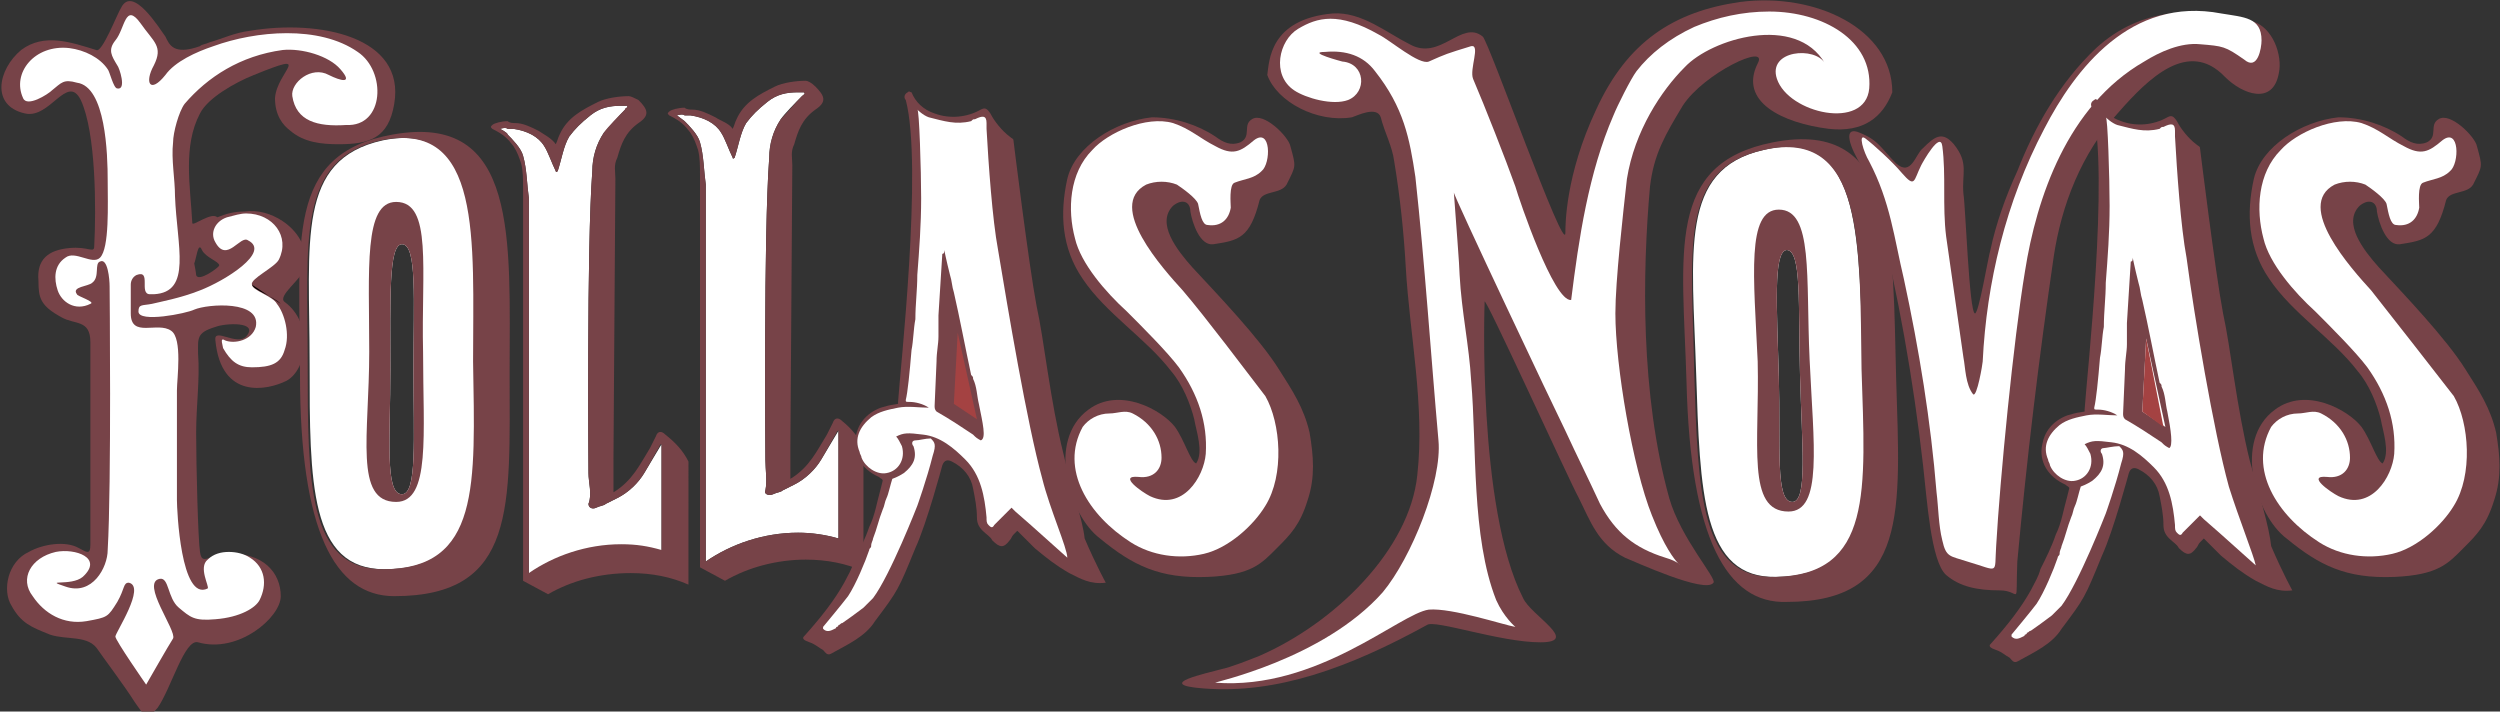
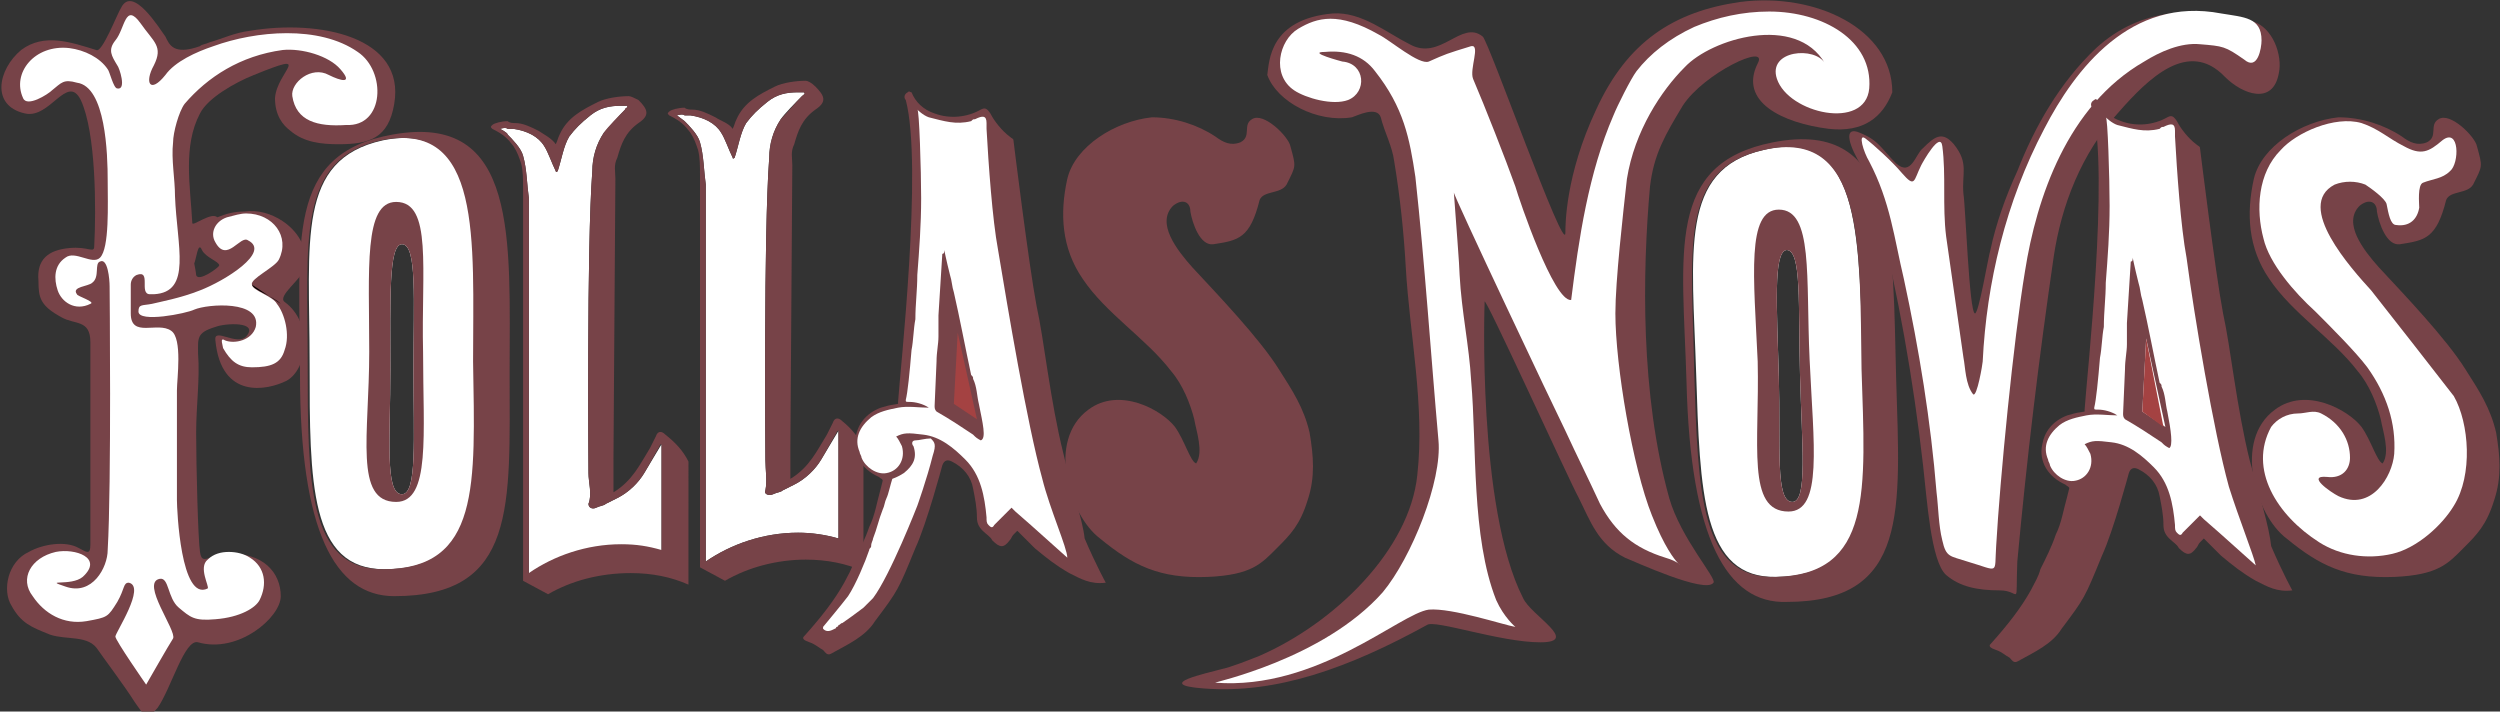
<svg xmlns="http://www.w3.org/2000/svg" version="1.1" x="0" y="0" viewBox="0 0 130 37" xml:space="preserve">
  <rect x="0" y="0" width="130" height="37" fill="#333333" stroke="none" />
  <path d="M19.2 24.3c0 .1 0 .1 0 0 0 .1 0 0 0 0z" />
  <path fill="#FFF" d="M34.4 23.1v5.6c-.7-.2-1.3-.3-2.1-.3-1.8 0-3.5.6-4.8 1.5V10.3c-.1-.7-.1-1.5-.3-2.2-.1-.4-.6-.9-.8-1.1 0-.1-.4-.3-.4-.3s.3-.1.4 0h.3c.7.1 1.3.4 1.6.9.2.3.4.9.6 1.3 0 .1.1 0 .1 0 .2-.6.3-1.3.6-1.8.3-.4.6-.7 1.1-1.1.5-.4 1-.5 1.6-.5h.3c.1.1-.1.1-.1.2-.3.3-.8.9-1.1 1.2-.4.6-.6 1.3-.6 2-.3 3.9-.2 15.7-.2 15.7 0 .5.2 1.1 0 1.6 0 .2.2.3.4.2.2-.1.4-.1.5-.2l.6-.3c.6-.3 1.1-.8 1.4-1.3l.9-1.5z" />
  <path fill="#774348" d="M34.6 22.6c-.2-.2-.4-.2-.5.1l-.3.6c-.5.8-.9 1.7-1.9 2.3v-1.7L32 9.3c0-.4-.1-.7.1-1.1.2-.7.4-1.3 1.1-1.8.6-.4.5-.7 0-1.2-.2-.1-.4-.2-.5-.2-.5 0-1.2.1-1.6.3-.8.4-1.6.8-2 1.7-.1.2-.1.3-.2.5-.2-.3-.6-.5-.9-.7-.4-.2-.8-.4-1.2-.4-.1 0-.3 0-.4-.1-.3 0-.7.1-.8.2-.1.1-.1.1 0 .2.6.3.8.5 1.1.9.2.3.3.6.4.9.1.4.1.8.1 1.3v20.4l1.3.7c1.2-.7 2.7-1.1 4.3-1.1 1.1 0 2.1.2 3 .6V24c-.3-.6-.7-1-1.2-1.4zm-.2 6c-.7-.2-1.3-.3-2.1-.3-1.8 0-3.5.6-4.8 1.5V10.3c-.1-.7-.1-1.5-.3-2.2-.1-.4-.6-.9-.8-1.1 0-.1-.4-.3-.4-.3s.3-.1.4 0h.3c.7.1 1.3.4 1.6.9.2.3.4.9.6 1.3 0 .1.1 0 .1 0 .2-.6.3-1.3.6-1.8.3-.4.6-.7 1.1-1.1.5-.4 1-.5 1.6-.5h.3c.1.1-.1.1-.1.2-.3.3-.9.9-1.1 1.2-.4.6-.6 1.3-.6 2-.3 3.9-.2 15.7-.2 15.7 0 .5.2 1.1 0 1.6 0 .2.2.3.4.2.2-.1.4-.1.5-.2l.6-.3c.6-.3 1.1-.8 1.4-1.3.3-.5.5-.9.8-1.4 0 0 0-.1.1-.1v5.5z" />
  <path fill="#FFF" d="M43.6 22.4V28c-.7-.2-1.4-.3-2.1-.3-1.8 0-3.5.6-4.8 1.5V9.6c-.1-.7-.1-1.5-.3-2.2-.1-.4-.6-.9-.8-1.1l-.4-.3s.3-.1.4 0h.3c.7.1 1.3.4 1.6.9.2.3.4.9.6 1.3 0 .1.1 0 .1 0 .2-.6.3-1.3.6-1.8.3-.4.6-.7 1.1-1.1.5-.4 1-.5 1.6-.5h.3c.1.1 0 .1-.1.2-.3.3-.9.9-1.1 1.2-.4.6-.6 1.3-.6 2-.3 3.9-.2 15.7-.2 15.7 0 .5.1 1.1 0 1.6-.1.2.2.3.4.2.2-.1.4-.1.5-.2l.6-.3c.6-.3 1.1-.8 1.4-1.3l.9-1.5z" />
  <path fill="#774348" d="M43.8 21.9c-.2-.2-.4-.2-.5.1l-.3.6c-.5.8-.9 1.7-1.9 2.3v-1.7l.1-14.6c0-.4-.1-.7.1-1.1.2-.7.4-1.3 1.1-1.8.6-.4.5-.7 0-1.2-.2-.2-.4-.3-.5-.3-.5 0-1.2.1-1.6.3-.8.4-1.6.8-2 1.7-.1.2-.1.3-.2.5-.2-.3-.6-.4-.9-.6-.4-.2-.8-.4-1.2-.4-.1 0-.3 0-.4-.1-.3 0-.7.1-.8.2-.1.1-.1.1 0 .2.6.3.8.5 1.1.9.2.3.3.6.4.9.1.4.1.8.1 1.3v20.4l1.3.7c1.2-.7 2.7-1.1 4.2-1.1 1.1 0 2.1.2 3 .6v-6.4c-.2-.5-.6-1-1.1-1.4zm-.2 6.1c-.7-.2-1.4-.3-2.1-.3-1.8 0-3.5.6-4.8 1.5V9.6c-.1-.7-.1-1.5-.3-2.2-.1-.4-.6-.9-.8-1.1l-.4-.3s.3-.1.4 0h.3c.7.1 1.3.4 1.6.9.2.3.4.9.6 1.3 0 .1.1 0 .1 0 .2-.6.3-1.3.6-1.8.3-.4.6-.7 1.1-1.1.5-.4 1-.5 1.6-.5h.3c.1.1 0 .1-.1.2-.3.3-.8.9-1.1 1.2-.4.6-.6 1.3-.6 2-.3 3.9-.2 15.7-.2 15.7 0 .5.1 1.1 0 1.6-.1.2.2.3.4.2.2-.1.4-.1.5-.2l.6-.3c.6-.3 1.1-.8 1.4-1.3.3-.5.5-.9.8-1.4 0 0 0-.1.1-.1V28z" />
  <path d="M43.4 32.5l-.1.2c0-.1.1-.2.1-.2zM24.7 20c0-.1 0-.1.1-.2 0 .1 0 .1-.1.2z" />
  <path fill="#FFF" d="M19.9 7.3c-4.5 1-3.8 5.2-3.8 11.6 0 6.2 0 10.7 3.9 10.7 5.1 0 4.8-4.4 4.8-10.8-.1-6.3.4-12.6-4.9-11.5zm1 18.4c-.9 0-.6-2.9-.6-6.5s-.1-6.5.6-6.5c.8 0 .6 2.9.6 6.5s.2 6.5-.6 6.5z" />
  <g fill="#774348">
    <path d="M20.4 7c-5.6 1-4.8 5.6-4.8 12.5 0 8.1 1.8 11.5 4.9 11.5 6.4 0 6-4.7 6-11.6S27 5.8 20.4 7zm-.5 22.6c-3.9 0-3.9-4.5-3.9-10.7 0-6.4-.6-10.6 3.8-11.6 5.3-1.1 4.8 5.2 4.8 11.5.1 6.4.4 10.8-4.7 10.8z" />
    <path d="M20.6 10.5c-1.7 0-1.4 3.5-1.4 7.8s-.8 7.8 1.4 7.8c1.8 0 1.4-3.5 1.4-7.8-.1-4.3.5-7.8-1.4-7.8zm.3 15.2c-.9 0-.6-2.9-.6-6.5s-.1-6.5.6-6.5c.8 0 .6 2.9.6 6.5s.2 6.5-.6 6.5z" />
  </g>
-   <path d="M96.9 20.3v-.2c0 .1.1.2 0 .2z" />
  <path fill="#FFF" d="M91.7 7.8c-4.4 1-3.7 5.3-3.5 11.6.2 6.2.3 10.7 4.2 10.6 5.1-.1 4.6-4.5 4.5-10.8-.3-6.4.1-12.7-5.2-11.4zm1.5 18.3c-.9 0-.6-2.9-.7-6.5-.1-3.6-.3-6.5.4-6.6.8 0 .6 2.9.7 6.5.1 3.7.4 6.6-.4 6.6z" />
  <g fill="#774348">
    <path d="M98.6 19.7c-.2-6.8.2-13.6-6.4-12.3-5.6 1.1-4.7 5.7-4.5 12.5.2 8.1 2.1 11.5 5.2 11.4 6.4 0 5.9-4.8 5.7-11.6zM92.3 30c-3.9.1-4-4.4-4.2-10.6-.1-6.3-.9-10.6 3.6-11.6 5.3-1.2 5 5.1 5.1 11.4.2 6.3.6 10.7-4.5 10.8z" />
    <path d="M92.5 10.9c-1.7 0-1.3 3.5-1.1 7.9.1 4.3-.6 7.8 1.6 7.8 1.8 0 1.3-3.5 1.1-7.9-.2-4.3.2-7.8-1.6-7.8zm.7 15.2c-.9 0-.6-2.9-.7-6.5-.1-3.6-.3-6.5.4-6.6.8 0 .6 2.9.7 6.5.1 3.7.4 6.6-.4 6.6z" />
  </g>
  <path fill="#774348" d="M63.1 12.7c-.7.1-1.1-1.1-1.2-1.7 0-.5-.4-.7-.9-.3-.9.9.2 2.3 1 3.2 1.3 1.4 3.5 3.7 4.5 5.3.7 1.1 1.3 2 1.6 3.3.2 1.2.3 2.3-.1 3.5-.4 1.3-.9 1.8-1.6 2.5-.8.8-1.3 1.4-3.6 1.5-2.5.1-3.9-.6-5.6-2-1.6-1.2-2.8-5.1-.6-6.7 1.6-1.2 3.8 0 4.5.9.5.7.8 1.8 1.1 1.9.4-.6 0-1.7-.1-2.3-.2-.8-.6-1.8-1.2-2.5-1.3-1.7-3.4-3-4.6-4.8-1.1-1.6-1.2-3.4-.8-5.2.4-1.7 2.5-3 4.4-3.2.1 0-.1 0 0 0 1.2 0 2.4.4 3.3 1 .4.3.8.5 1.3.3.6-.3.1-.9.6-1.2.6-.4 1.9.9 2 1.4.3 1.1.3 1-.2 2-.3.5-1.2.3-1.4.8-.5 2-1.1 2.1-2.4 2.3z" />
-   <path fill="#FFF" d="M61.5 15.1c-1-1.1-4-4.4-1.9-5.5.5-.2 1.1-.2 1.6 0 .3.2 1 .7 1.1 1 .1.5.2 1.1.5 1.1.7.1 1.1-.3 1.2-.9 0-.2-.1-1.2.2-1.3.5-.2 1-.2 1.4-.6.5-.4.5-2.3-.4-1.6-.7.6-1.1.8-2 .3-.8-.4-1.3-.9-2.2-1.2-1.4-.4-3.4.5-4.2 1.4-1.2 1.2-1.3 3.1-.9 4.6.3 1.3 1.6 2.8 2.7 3.8.8.8 2.1 2.1 2.7 2.9 1 1.4 1.5 2.9 1.4 4.5-.1 1.2-1.2 3-2.9 2.2-.4-.2-1.7-1.1-.6-1 .8.1 1.2-.4 1.2-1 0-.1 0 .1 0 0 0-.9-.5-1.8-1.5-2.3-.4-.2-.8 0-1.2 0-.6 0-1.1.3-1.4.7-1.2 2.2.3 4.6 2.5 6 1.1.7 2.5.9 3.8.6 1.3-.3 2.6-1.5 3.2-2.5 1-1.6.8-4.3 0-5.7-1-1.3-3.1-4.1-4.3-5.5z" />
+   <path fill="#FFF" d="M61.5 15.1z" />
  <path fill="#774348" d="M104 30.7c-1.2 0-2.1-.2-2.8-.8-.8-.7-1-4-1.2-5.7-.5-4.4-1.3-9-2.4-13.3-.2-.9-.5-1.8-1-2.6-.6-1.1-.6-1.7.1-1.4 1 .4 1.1.8 1.9 1.6.8.7 1-.5 1.4-.8.6-.6 1-.9 1.6-.2.8 1 .4 1.5.5 2.6.1.5.3 6.2.6 6.2.2 0 .7-3 .8-3.3.3-1.4.8-2.8 1.4-4.1.9-2.3 2.2-4.6 4.1-6.4 2.3-2.1 5.1-2.2 8.1-1.4 1.1.3 1.6 1.8 1.4 2.7-.3 1.7-1.9 1.1-2.8.2-1.9-2-4 .1-5.5 1.8-2 2.2-3 4.9-3.4 7.5-.8 5.5-1.4 10.5-1.9 15.9-.1 2.5.2 1.5-.9 1.5z" />
  <path fill="#FFF" d="M105.3 14.1c.6-3.8 2.2-8.6 6.2-10.9.8-.5 1.9-1 2.9-.9 1.2.1 1.3.1 2.3.8.7.6.9-.6.9-1 0-1.2-.9-1.2-2.1-1.4-4.7-.9-7.6 2.9-9.2 6-2 3.8-3 8-3.2 12.1 0 .1-.3 1.9-.5 1.7-.4-.5-.4-1.4-.5-1.9l-.9-6.3c-.2-1.6 0-3.2-.2-4.7-.1-.8-1 .8-1.1 1-.4.8-.3 1.2-1 .4-.5-.6-1.5-1.5-1.9-1.8-.4-.3-.1.7.2 1.2 1.1 2.1 1.3 4 1.8 6.1.8 3.7 1.4 7.4 1.7 11.1.1.8.1 1.7.3 2.5.2.9.4.8 1.3 1.1 1.7.5 1.4.7 1.5-.8.2-3.5.9-10.7 1.5-14.3z" />
  <path fill="#774348" d="M69.3.7c1.5-.1 2.8 1 4 1.6 1.6.9 2.7-1.3 3.8-.4.3.2 4.3 11.5 4.3 10.2 0-.4 0-3 1.6-6.4 1.6-3.5 4-5.1 7.5-5.6 3.9-.5 7.9 1.4 7.9 4.7 0 0 0-.2 0 0-.5 1.3-1.5 2.1-3.3 1.9-2.4-.3-4.7-1.4-3.7-3.4.6-1.1-2.8.5-3.9 2.2C86.6 7 86 8 85.8 9.7c-.4 4.5-.5 10.8 1 16.2.6 2.1 2.5 4.2 2.3 4.4-.4.6-4.1-1.1-4.6-1.3-1.4-.7-1.8-1.9-2.4-3.1-.5-.9-5-10.8-4.9-10.2 0 0-.4 10.7 2 15.4.4.9 3 2.3.9 2.3s-5.5-1.2-5.9-.9c-4 2.2-7.8 3.6-11.6 3.3-2.7-.2.2-.8.9-1 .5-.1 1.5-.5 2-.7 3.9-1.7 7.8-5.5 8.2-9.4.4-3.6-.4-7.3-.6-10.8-.1-1.8-.3-3.7-.6-5.5-.1-.8-.5-1.5-.7-2.3-.2-.6-1.2-.1-1.5 0-1.8.3-3.9-.8-4.4-2.2.1-.7.1-2.9 3.4-3.2z" />
  <path fill="#FFF" d="M67.5 1.5c-1 .6-1.4 2.4-.2 3.2.6.4 2 .8 2.8.5 1-.4.9-1.9-.3-2 0 0-1.9-.5-.9-.5 1.1-.1 2 .2 2.6 1 1.5 1.9 1.8 3.5 2.1 5.5.5 4.6.8 9.2 1.2 13.7.2 2.1-1.4 6.1-2.9 7.9-3.1 3.5-8.9 4.7-8.7 4.7 5.3.4 9.6-3.6 11.1-3.8 1.2-.1 3.9.8 4.5.9 0 0-.6-.5-1-1.4-1.3-3.3-1-8-1.3-11.4-.1-1.8-.5-3.6-.6-5.5 0-.4-.2-2.9-.3-4.3-.1 0 5.3 11.4 5.8 12.4.6 1.3 1.2 2.5 1.8 3.8.8 1.5 1.8 2.3 3.4 2.8 1.4.4.6 1.1-.7-2.2-1-2.5-1.9-7.8-1.9-10.5 0-1.7.4-5.2.6-7 .4-2.5 1.8-4.6 3-5.8C89 2 93.4.7 94.9 3.3c-.5-.9-3-.7-2.5.8.6 1.8 4.6 2.7 4.8.5.2-2.5-2.4-4-5.2-4-1.4 0-2.7.3-3.9.8-1.3.6-2.3 1.4-3 2.3-.3.4-1 1.8-1.2 2.3-1.3 3-1.8 6.4-2.2 9.6-.9.1-2.7-5.2-2.9-5.9-.5-1.4-1.6-4.2-2.2-5.6-.2-.5.4-1.8-.1-1.7-1.3.4-1.3.4-2.2.8-.5.2-2-1.1-2.6-1.4-2.1-1.2-3.2-.9-4.2-.3z" />
  <path d="M8.4 7.5c-.1.9.1 1.9.1 2.8" />
  <path fill="#774348" d="M13 1.6c-.8.1-1.4.4-2.1.6-.2.1-.4.1-.5.2-1.4.5-1.6-.1-1.8-.5C8.3 1.5 6.9-.8 6.3.4c-.2.3-1 2.4-1.3 2.2-1.3-.4-2.7-.9-3.9 0-1.2 1-1.6 2.9.2 3.3 1.3.3 2.2-2.1 2.9-.7.8 1.7.8 5.7.7 7.6 0 .4-.3 0-1.3.1-1.1.1-1.7.6-1.6 1.7 0 .9.1 1.3 1.2 1.9.7.4 1.5.1 1.5 1.3v10.5c0 .6-.2.4-.6.2-.7-.4-1.9-.2-2.6.2-1.1.5-1.4 2-.9 2.8.5.9 1 1.1 2 1.5.9.3 2 0 2.5.8.2.3 1.4 1.9 1.9 2.7.5.7.6 1 1.2.3.7-1 1.4-3.6 2.1-3.4 2.1.6 4.3-1.3 4.3-2.4 0-1.2-.9-2.3-2.8-2.2-1 .1-1.3.6-1.4-.1-.1-.6-.2-4.5-.2-6.2 0-1.4.2-2.8.1-4.1 0-.8-.1-1.1.9-1.4.5-.2 2.3-.3 1.6.5-.5.5-1.7-.5-1.6.2.3 3.1 2.7 2.6 3.7 2.1 1.1-.6 1.4-3-.1-4.1-.4-.3.9-1.2 1-1.7.3-.9-.2-1.9-1.1-2.5-.6-.4-1.3-.6-2-.5-.5 0-.9.1-1.4.3-.3-.3-1.3.5-1.3.3-.1-1.9-.5-4 .4-5.7.4-.8 1.8-1.6 2.8-2 3.2-1.3 1.2-.2 1.1 1.2 0 .9.4 1.4.8 1.7.7.6 1.6.7 2.5.7 1.6 0 2.6-.3 2.9-2.1.6-3.5-3.9-4.4-7.5-3.8zM10.5 13c.2.4.9.6.9.8 0 .1-1.1.9-1.2.5 0-.1-.1-.6-.1-.6.1-.2.2-1.2.4-.7z" />
  <path d="M13.1 14.8c.1.3 1.1.6 1.5 1" />
  <g fill="#FFF">
    <path d="M18.6 2.7c-2-1.4-5.3-1.1-7.5-.3-.9.3-2 .8-2.5 1.5-.8 1-1.1.4-.6-.5.5-1 0-1.2-.7-2.2-.8-1.1-.8.3-1.3.9-.4.5-.2.8.1 1.3.1.1.5 1.3 0 1.2-.2 0-.4-.9-.5-1-.4-.6-1.2-1-2-1.1-1.8-.2-3 1.3-2.4 2.6.2.5 1.3-.2 1.5-.4.5-.4.6-.6 1.3-.4 1.5.2 1.6 3.7 1.6 5.1 0 1.2.1 3.5-.4 4-.4.4-1.3-.4-1.8 0-.6.4-.6 1.1-.4 1.7.2.6.9 1.1 1.7.7.3-.1-.7-.4-.7-.5-.3-.4.6-.4.8-.6.4-.3.1-1 .4-1.1.4-.2.5.9.5 1.3 0 0 .1 10.3-.1 13.7 0 .9-.8 2.4-2.2 1.9-1.2-.4.3 0 .9-.5 1.1-1-.4-1.5-1.4-1.3C1.6 29 1 30.1 1.7 31c.6.9 1.6 1.5 2.8 1.3 1.1-.2 1.1-.2 1.6-1 .4-.7.3-1 .6-1 .9.2-.7 2.6-.7 2.8 0 .2 1.6 2.5 1.6 2.5s1.2-2.1 1.4-2.4c.2-.4-1.7-2.9-.7-3.1.5-.1.4 1 1 1.5s.8.7 1.9.6c1.3-.1 2.1-.6 2.3-1 .4-.8.3-1.7-.5-2.2-.3-.2-.7-.3-1.1-.3-.4 0-.8.1-1.1.4-.5.4.1 1.4 0 1.5-1.4.7-1.6-4.1-1.6-4.6v-5.7c0-.6.3-2.7-.3-3.1-.7-.5-2.1.4-2.1-.9v-1.5c0-.2.1-.4.3-.5.8-.3.1 1 .7 1H8c2-.1 1.2-2.5 1.1-5.1 0-.9-.2-1.9-.1-2.8 0-.5.3-1.6.6-2 1.2-1.4 2.9-2.5 5.1-2.8 1-.1 2.4.3 3 1 .7.8 0 .6-.6.3-.9-.5-2 .4-1.9 1.1.2 1.3 1.3 1.6 2.8 1.5 2 .1 2.1-2.8.6-3.8z" />
    <path d="M13.1 14.8c-.1-.3 1.2-.9 1.4-1.3.6-1.2-.3-2.4-1.7-2.4-.3 0-.6.1-1 .2-.6.2-.9.8-.6 1.3.6 1.1 1.3-.4 1.7-.1 1.2.6-1.2 2.1-2.5 2.6-1 .4-2.1.6-2.5.7-.5.1-.7 0-.7.4 0 .6 2.5.1 2.9-.1.7-.3 3.5-.5 3.2.9-.2.7-1.1.9-1.6.7-.3-.2-.1.3-.1.4.4.7.8 1 1.5 1 1 0 1.5-.2 1.7-.9.3-.8 0-1.9-.4-2.4-.2-.4-1.3-.7-1.3-1z" />
  </g>
  <path fill="#774348" d="M55.3 23.6c-.7-2.8-1-5.9-1.4-7.7-.4-2.1-1.2-8.6-1.2-8.6 0-.1-.1-.1-.2-.2-.4-.3-.8-.8-1-1.2-.2-.3-.3-.3-.5-.2-.7.4-1.6.5-2.4.2-.6-.2-1-.6-1.2-1.1-.1 0-.1-.1-.2 0-.2.1-.2.3-.1.4.9 3.4-.3 14.1-.4 15.7v.1c-.5.1-.2 0-.9.2-.8.3-1.2.9-1.3 1.5-.2.9.3 1.7 1.2 2.1.1.1.2.1.2.2l-.1.4c-.2.7-.3 1.4-.6 2-.2.6-.5 1.2-.8 1.8-.1.4-.3.7-.5 1.1-.5.9-1.2 1.8-2.1 2.8-.1.1 0 .2.3.3.3.1.5.3.7.4.1.1.2.3.4.2.9-.5 1.8-.9 2.3-1.7 1.2-1.6 1.2-1.6 2.1-3.8.6-1.3 1.4-4.3 1.4-4.3.1-.3.3-.3.5-.2.6.3 1 .8 1.1 1.4.1.5.2 1 .2 1.5 0 .3.1.5.3.7.2.2.4.3.5.5.4.4.6.4.9 0 .1-.1.1-.2.2-.3l.2-.2.9.9c.6.5 1.1.9 1.8 1.3.6.3 1.1.6 1.9.5 0 0-.5-.9-1.1-2.3-.1-1-.7-2.6-1.1-4.4z" />
  <g fill="#FFF">
    <path d="M47.6 22.9c-.2 0-.2.2-.1.3.2.6 0 1-.5 1.4-.3.2-.6.3-.6.3-.1.3-.2.8-.3 1-.1.2-.1.4-.2.6-.2.5-.3 1-.5 1.5 0 .1-.1.2-.1.4 0 .1-.1.1-.1.2-.2.6-.7 1.8-1.1 2.4-.3.4-1.3 1.6-1.3 1.6v.1c.2.2.4.1.6 0s0 0 .1-.1c0 0 .1 0 .1-.1.1 0 .1-.1.2-.1.3-.2.7-.5 1.1-.8l.2-.2.3-.3c.9-1.2 2.3-4.8 2.3-4.8s.5-1.4.8-2.6c.2-.6.1-.7-.1-.9-.3 0-.6.1-.8.1z" />
    <path d="M54.2 24.9C53.4 22 52.4 16 51.9 13c-.3-1.6-.5-4.5-.6-6.3v-.3c0-.4-.2-.4-.6-.2-.1 0-.1 0-.2.1-.8.2-1.4 0-2.2-.2-.3-.1-.6-.4-.6-.4.1-.1.2 3.2.2 4.6 0 1.4-.1 2.7-.2 4 0 .8-.1 1.5-.1 2.3-.1.5-.1 1.1-.2 1.6-.1 1.2-.2 2.2-.3 2.6 0 .1 0 .1.2.1.3 0 .7.1 1 .3-.5 0-1.1-.1-1.6 0s-1 .2-1.4.5c-.6.5-.9 1.1-.6 1.8 0 .1.1.2.1.3.2.5.8.9 1.3.8.6-.1 1-.7.8-1.4-.1-.2-.2-.4-.3-.5.4-.2.6-.2 1.4-.1.9.1 1.6.7 2.2 1.3.8.8 1 1.9 1.1 3 0 .2 0 .3.1.4.1.1.2.2.3 0l.2-.2.3-.3.4-.4.1.1.1.1.8.7 1.9 1.7c0-.5-.9-2.5-1.3-4.1z" />
  </g>
  <path fill="#774348" d="M50.9 21c-.1-.4-.1-.9-.3-1.3 0-.1 0-.1-.1-.2-.3-1.4-.6-3-.9-4.3-.1-.3-.1-.6-.2-.9-.2-.8-.3-1.3-.3-1.3 0 .1 0 .2-.1.2l-.2 3.2v1.1c0 .4-.1.8-.1 1.3l-.1 2.3c0 .1 0 .2.1.3.7.4 1.3.8 1.9 1.2l.1.1c.1.1.3.2.3.2.3-.1.1-.9-.1-1.9zm73.9-8.3c-.7.1-1.1-1.1-1.2-1.7 0-.5-.4-.7-.9-.3-.9.9.2 2.3 1 3.2 1.3 1.4 3.5 3.7 4.5 5.3.7 1.1 1.3 2 1.6 3.3.2 1.2.3 2.3-.1 3.5-.4 1.3-.9 1.8-1.6 2.5-.8.8-1.3 1.4-3.6 1.5-2.5.1-3.9-.6-5.6-2-1.6-1.2-2.8-5.1-.6-6.7 1.6-1.2 3.8 0 4.5.9.5.7.8 1.8 1.1 1.9.4-.6 0-1.7-.1-2.3-.2-.8-.6-1.8-1.2-2.5-1.3-1.7-3.4-3-4.6-4.8-1.1-1.6-1.2-3.4-.8-5.2.4-1.7 2.5-3 4.4-3.2.1 0-.1 0 0 0 1.2 0 2.4.4 3.3 1 .4.3.8.5 1.3.3.6-.3.1-.9.6-1.2.6-.4 1.9.9 2 1.4.3 1.1.3 1-.2 2-.3.5-1.2.3-1.4.8-.5 2-1.1 2.1-2.4 2.3z" />
  <path fill="#FFF" d="M123.3 15.1c-1-1.1-4-4.4-1.9-5.5.5-.2 1.1-.2 1.6 0 .3.2 1 .7 1.1 1 .1.5.2 1.1.5 1.1.7.1 1.1-.3 1.2-.9 0-.2-.1-1.2.2-1.3.5-.2 1-.2 1.4-.6.5-.4.5-2.3-.4-1.6-.7.6-1.1.8-2 .3-.8-.4-1.3-.9-2.2-1.2-1.4-.4-3.4.5-4.2 1.4-1.2 1.2-1.3 3.1-.9 4.6.3 1.3 1.6 2.8 2.7 3.8.8.8 2.1 2.1 2.7 2.9 1 1.4 1.5 2.9 1.4 4.5-.1 1.2-1.2 3-2.9 2.2-.4-.2-1.7-1.1-.6-1 .8.1 1.2-.4 1.2-1 0-.1 0 .1 0 0 0-.9-.5-1.8-1.5-2.3-.4-.2-.8 0-1.2 0-.6 0-1.1.3-1.4.7-1.2 2.2.3 4.6 2.5 6 1.1.7 2.5.9 3.8.6 1.3-.3 2.6-1.5 3.2-2.5 1-1.6.8-4.3 0-5.7-1-1.3-3.2-4.1-4.3-5.5z" />
  <path fill="#774348" d="M117 24c-.7-2.8-1-5.9-1.4-7.7-.4-2.1-1.2-8.6-1.2-8.6 0-.1-.1-.1-.2-.2-.4-.3-.8-.8-1-1.2-.2-.3-.3-.3-.5-.2-.7.4-1.6.5-2.4.2-.6-.2-1-.6-1.2-1.1-.1 0-.1-.1-.2 0-.2.1-.2.3-.1.4.9 3.4-.3 14.1-.4 15.7v.1c-.5.1-.2 0-.9.2-.8.3-1.2.9-1.3 1.5-.2.9.3 1.7 1.2 2.1.1.1.2.1.2.2l-.1.4c-.2.7-.3 1.4-.6 2-.2.6-.5 1.2-.8 1.8-.1.4-.3.7-.5 1.1-.5.9-1.2 1.8-2.1 2.8-.1.1 0 .2.3.3.3.1.5.3.7.4.1.1.2.3.4.2.9-.5 1.8-.9 2.3-1.7 1.2-1.6 1.2-1.6 2.1-3.8.6-1.3 1.4-4.3 1.4-4.3.1-.3.3-.3.5-.2.6.3 1 .8 1.1 1.4.1.5.2 1 .2 1.5 0 .3.1.5.3.7.2.2.4.3.5.5.4.4.6.4.9 0 .1-.1.1-.2.2-.3l.2-.2.9.9c.6.5 1.1.9 1.8 1.3.6.3 1.1.6 1.9.5 0 0-.5-.9-1.1-2.3-.1-1-.6-2.6-1.1-4.4z" />
  <path d="M111.4 21.4l.2-3.7.9 4.5z" />
  <g fill="#FFF">
-     <path d="M109.4 23.3c-.2 0-.2.2-.1.3.2.6 0 1-.5 1.4-.3.2-.6.3-.6.3-.1.3-.2.8-.3 1-.1.2-.1.4-.2.6-.2.5-.3 1-.5 1.5 0 .1-.1.2-.1.4 0 .1-.1.1-.1.2-.2.6-.7 1.8-1.1 2.4-.3.4-1.3 1.6-1.3 1.6v.1c.2.2.4.1.6 0s0 0 .1-.1c0 0 .1 0 .1-.1.1 0 .1-.1.2-.1.3-.2.7-.5 1.1-.8l.2-.2.3-.3c.9-1.2 2.3-4.8 2.3-4.8s.5-1.4.8-2.6c.2-.6.1-.7-.1-.9-.3 0-.7.1-.8.1z" />
    <path d="M115.9 25.3c-.8-2.9-1.8-8.9-2.2-11.9-.3-1.6-.5-4.5-.6-6.3v-.3c0-.4-.2-.4-.6-.2-.1 0-.1 0-.2.1-.8.2-1.4 0-2.2-.2-.3-.1-.6-.4-.6-.4.1-.1.2 3.2.2 4.6 0 1.4-.1 2.7-.2 4 0 .8-.1 1.5-.1 2.3-.1.5-.1 1.1-.2 1.6-.1 1.2-.2 2.2-.3 2.6 0 .1 0 .1.2.1.3 0 .7.1 1 .3-.5 0-1.1-.1-1.6 0s-1 .2-1.4.5c-.6.5-.9 1.1-.6 1.8 0 .1.1.2.1.3.2.5.8.9 1.3.8.6-.1 1-.7.8-1.4-.1-.2-.2-.4-.3-.5.4-.2.6-.2 1.4-.1.9.1 1.6.7 2.2 1.3.8.8 1 1.9 1.1 3 0 .2 0 .3.1.4.1.1.2.2.3 0l.2-.2.3-.3.4-.4.1.1.1.1.8.7 1.9 1.7c-.1-.5-.9-2.5-1.4-4.1z" />
  </g>
  <path fill="#774348" d="M112.7 21.4c-.1-.4-.1-.9-.3-1.3 0-.1 0-.1-.1-.2-.3-1.4-.6-3-.9-4.3-.1-.3-.1-.6-.2-.9-.2-.8-.3-1.3-.3-1.3 0 .1 0 .2-.1.2l-.2 3.2v1.1c0 .4-.1.8-.1 1.3l-.1 2.3c0 .1 0 .2.1.3.7.4 1.3.8 1.9 1.2l.1.1c.1.1.3.2.3.2.2-.1.1-.9-.1-1.9zm-1.3 0l.2-3.8 1 4.6-1.2-.8z" />
  <path d="M111.6 17.7l.9 4.5" />
  <path fill="#A44242" d="M49.6 21l.2-3.7 1 4.5zm61.8.4l.2-3.8.9 4.6z" />
</svg>